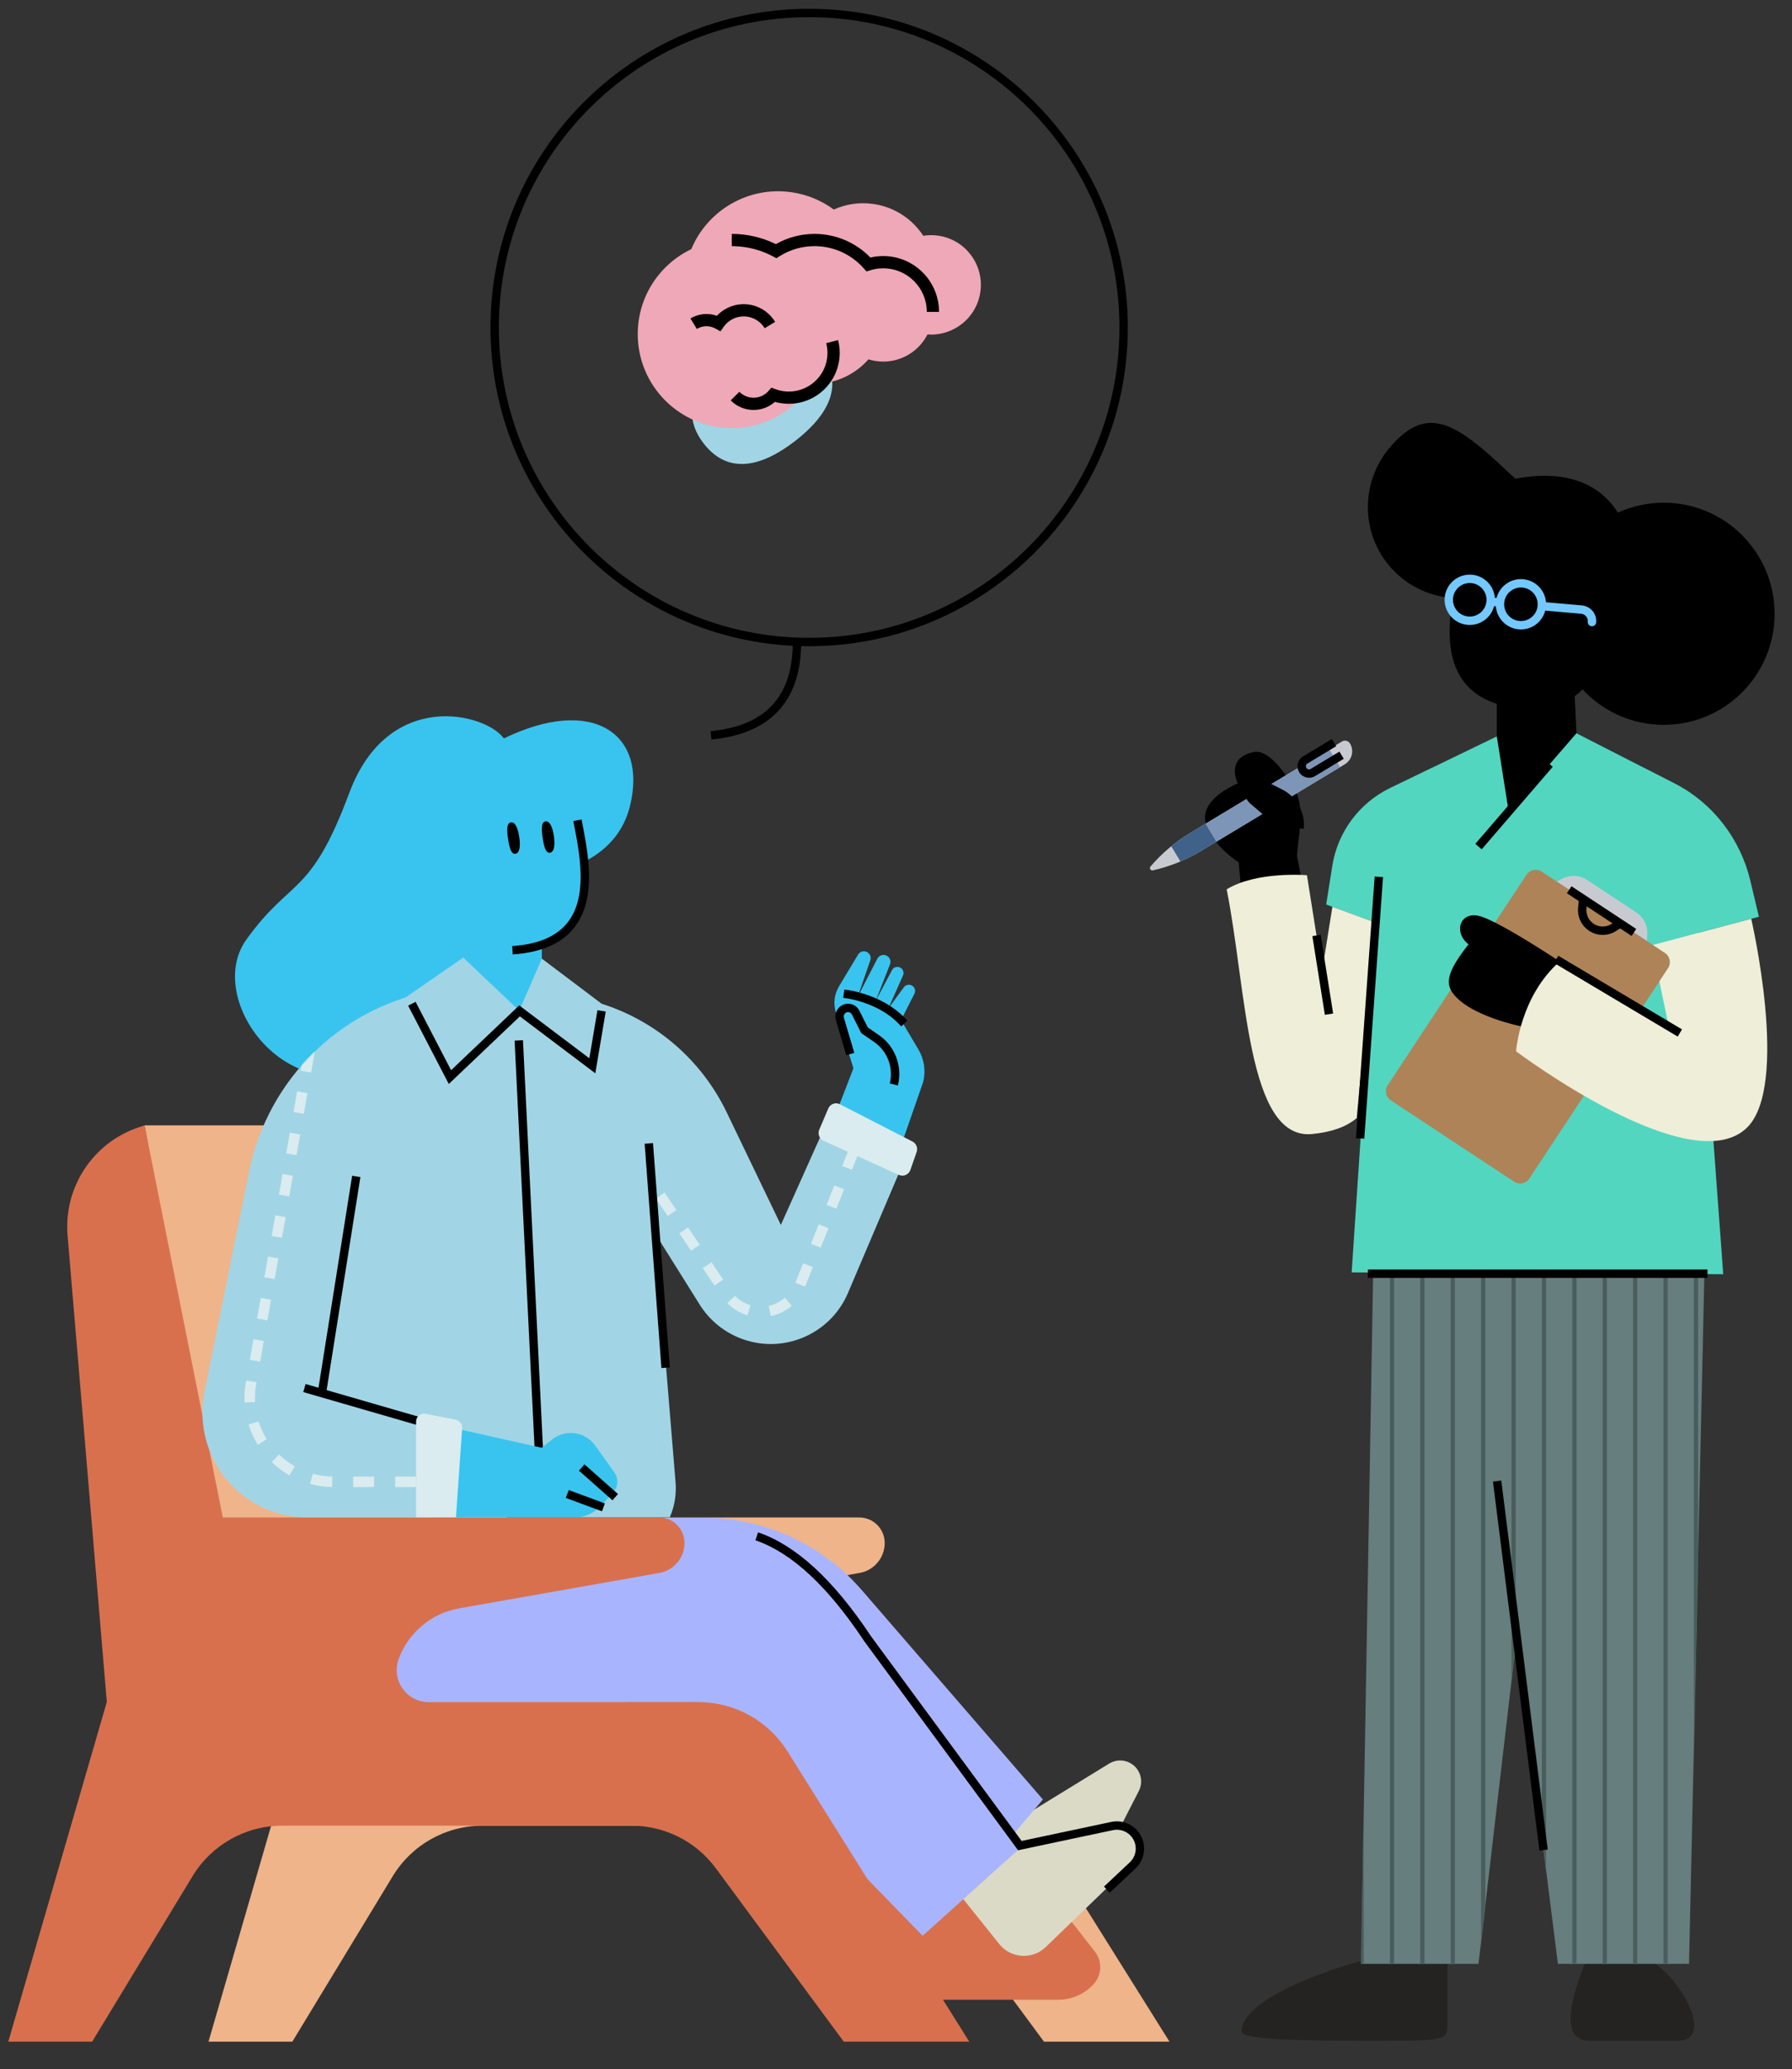
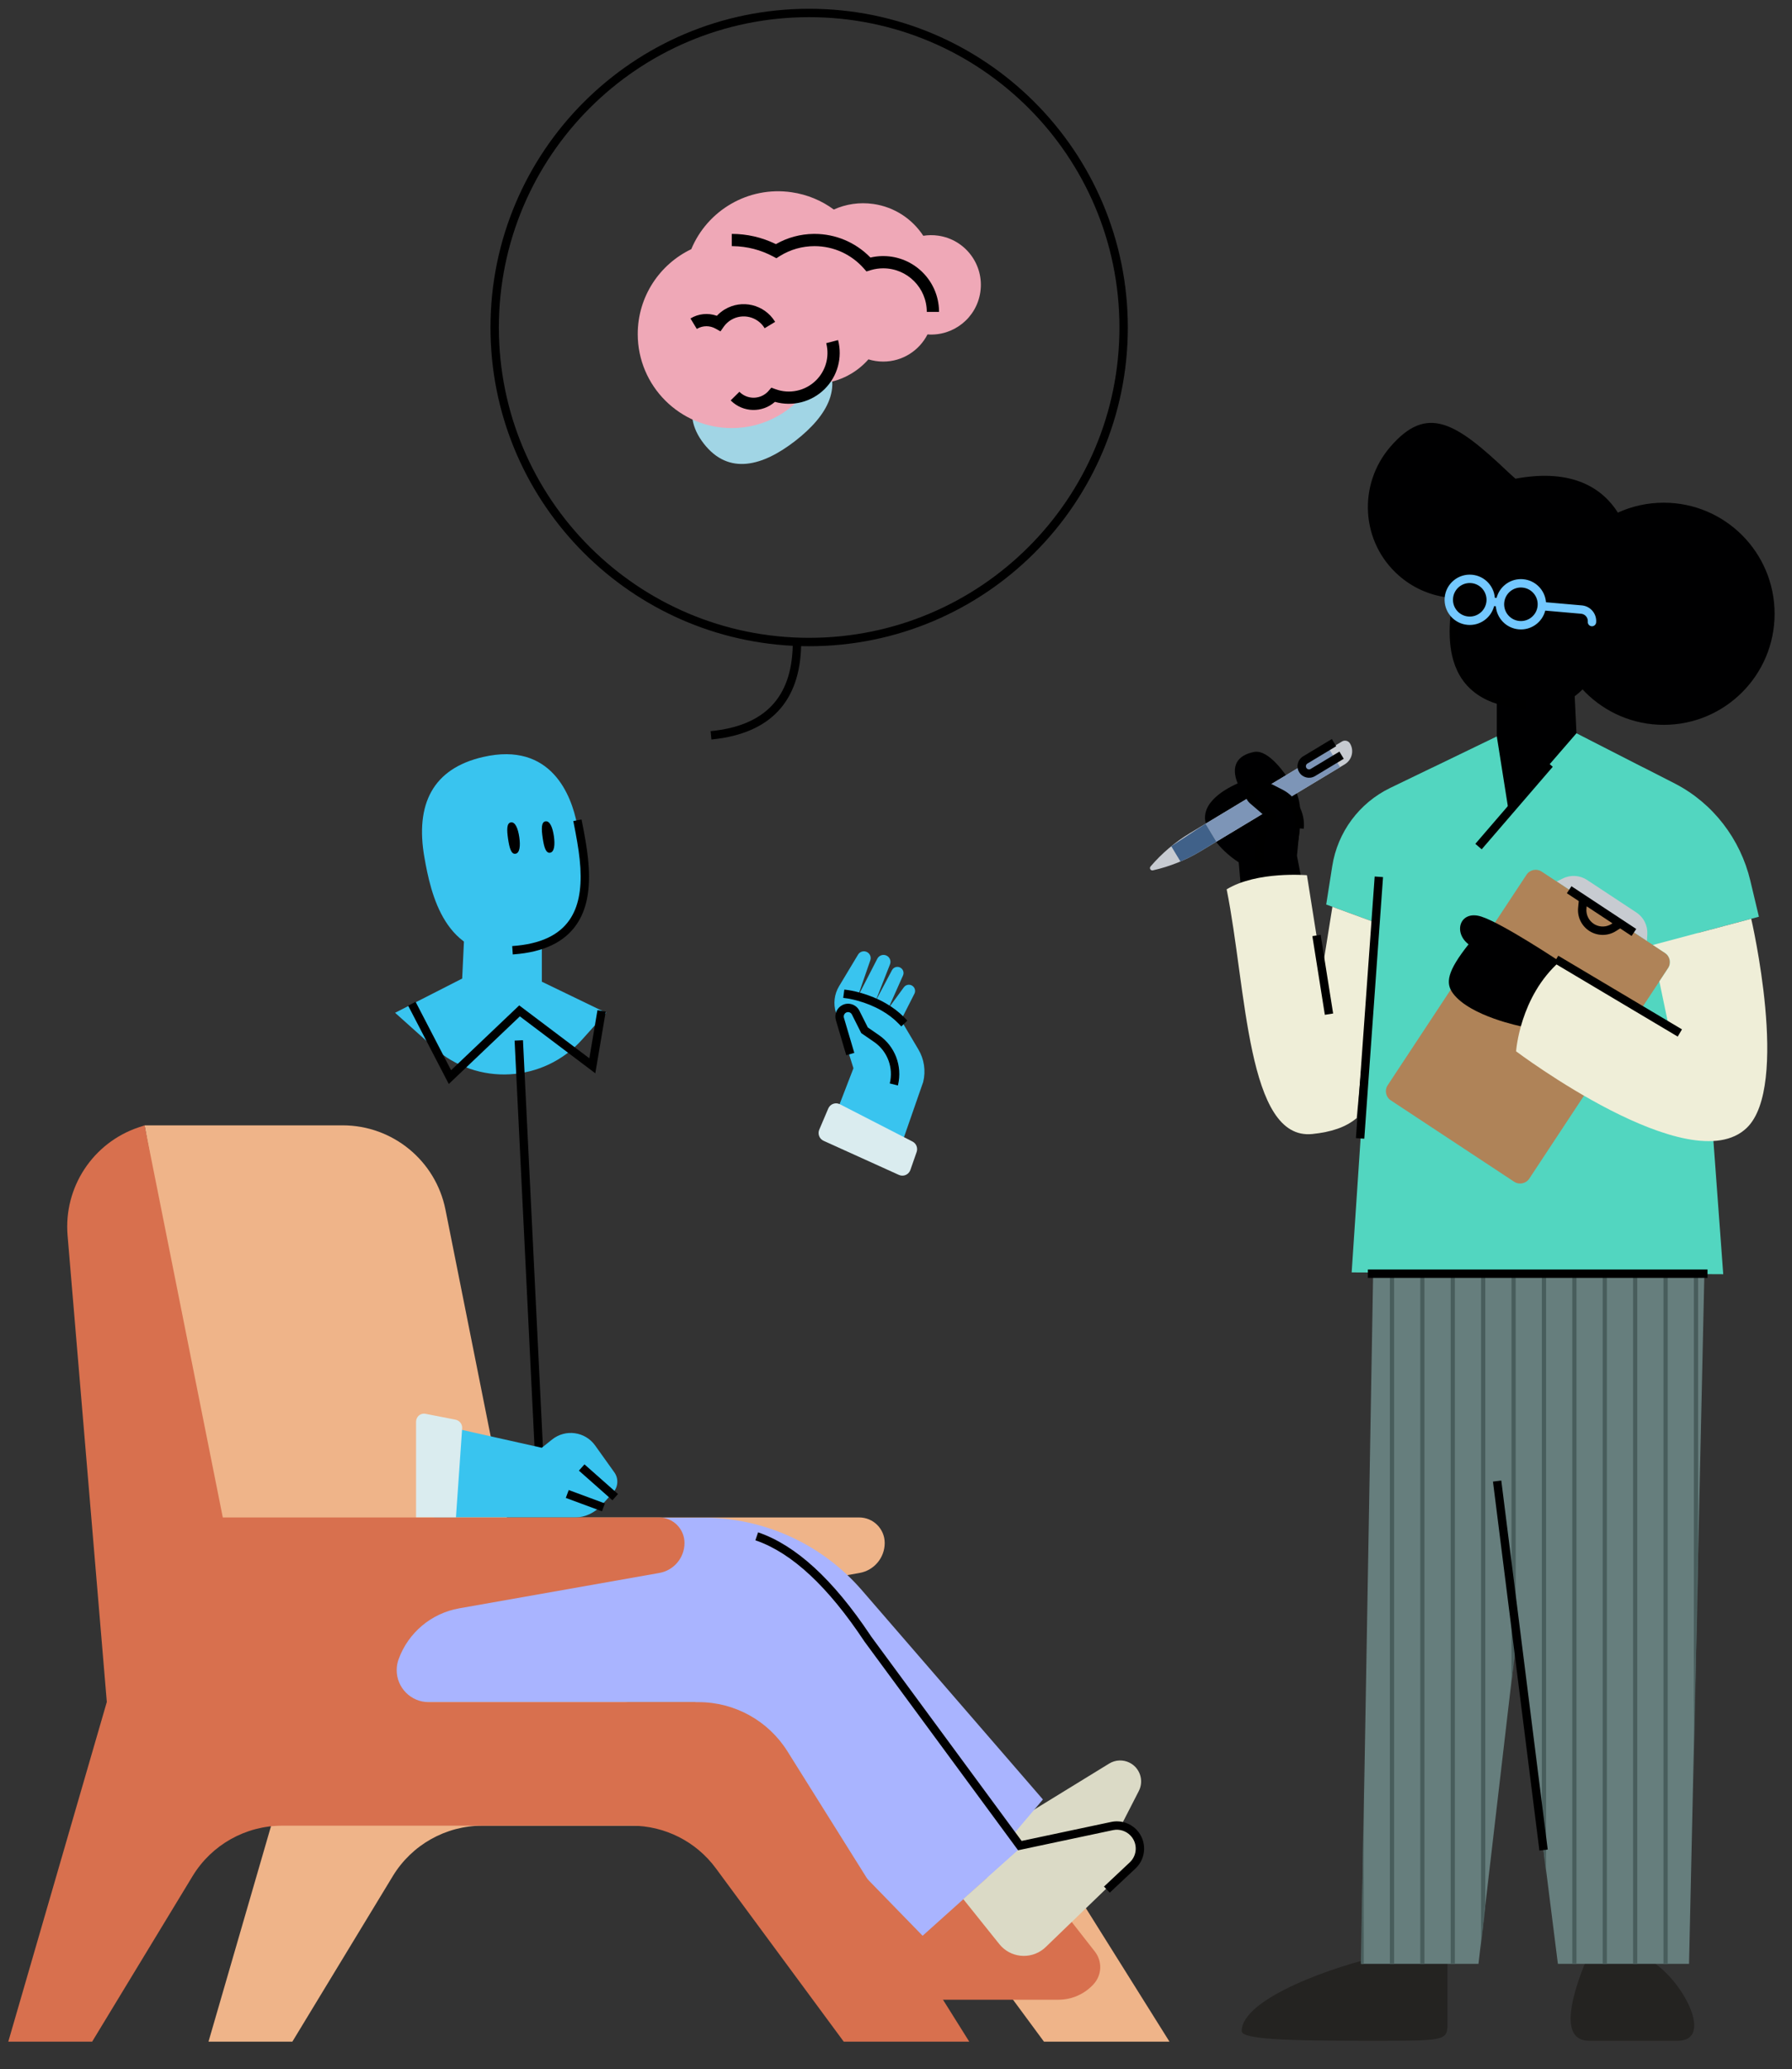
<svg xmlns="http://www.w3.org/2000/svg" xmlns:xlink="http://www.w3.org/1999/xlink" viewBox="184.1 52.632 1709.5 1973.684" overflow="visible">
  <rect x="184.1" y="52.632" width="1709.5" height="1973.684" fill="#333333" stroke="none" />
  <defs>
    <polygon id="masterspot-illustrationconsulting-path-5" points="14.61 657.775 139.738 657.775 179.047 345.471 215.475 657.775 327.432 657.775 315.989 -1.70530257e-13 3.41060513e-13 -1.70530257e-13" />
    <rect id="masterspot-illustrationconsulting-path-1" x="0" y="0" width="1400" height="928" />
    <path d="M346,1 L403,44 C455.331,60.593 498.493,98.048 522.293,147.519 L574,255 L574,255 L617,159 L692,193 L638.025,319.888 C620.731,360.545 573.752,379.484 533.094,362.19 C518.031,355.782 505.296,344.908 496.607,331.035 L454,263 L454,263 L473.567,500.595 C474.507,512.019 472.595,523.498 468,534 L468,534 L468,534 L122.244,534 C67.015,534 22.244,489.228 22.244,434 C22.244,427.344 22.908,420.705 24.227,414.181 L66.688,204.183 C82.34,126.777 138.279,63.698 213.26,38.906 L216,38 L216,38 L271,0 L324.457,50.637 L346,1 Z" id="masterspot-illustrationconsulting-path-3" />
  </defs>
  <g id="Master/Spot Illustration/Consulting" stroke="none" stroke-width="1" fill="none" fill-rule="evenodd">
    <g transform="translate(0, 200) scale(1 1)" id="Master/Character/Sitting">
      <defs>
        <rect id="mastercharactersitting-path-1" x="0" y="0" width="1400" height="928" />
        <path d="M346,1 L403,44 C455.331,60.593 498.493,98.048 522.293,147.519 L574,255 L574,255 L617,159 L692,193 L637.21,321.804 C619.916,362.461 572.937,381.4 532.279,364.106 C517.499,357.818 504.953,347.227 496.275,333.711 L465,285 L465,285 C484.333,388.333 494.667,454.667 496,484 C497.333,513.333 487.667,530 467,534 L122.244,534 C67.015,534 22.244,489.228 22.244,434 C22.244,427.344 22.908,420.705 24.227,414.181 L66.688,204.183 C82.34,126.777 138.279,63.698 213.26,38.906 L216,38 L216,38 L271,0 L324.457,50.637 L346,1 Z" id="mastercharactersitting-path-3" />
      </defs>
      <g id="Master/Character/Sitting" stroke="none" stroke-width="1" fill="none" fill-rule="evenodd">
        <g id="Chair" transform="translate(100, 800) scale(1 1)">
          <g id="Chair/Divan" stroke="none" stroke-width="1" fill="none" fill-rule="evenodd">
            <path d="M941.543,676.161 L684.054,676.161 C667.196,676.161 653.53,662.495 653.53,645.637 C653.53,642.086 654.149,638.562 655.361,635.223 C664.554,609.893 686.568,591.396 713.104,586.705 L904.099,552.945 C917.97,550.493 928.08,538.439 928.08,524.353 C928.08,510.904 917.177,500.001 903.727,500.001 L567.637,500.001 L567.637,500.001 L509.051,206.429 C499.719,159.668 458.668,126 410.985,126 L222,126 L222,126 L322,676 L377,676 L283,1000 L363,1000 L458.799,842.124 C476.929,812.246 509.342,794 544.291,794 L877.511,794 C909.262,794 939.126,809.078 957.977,834.627 L1080,1000 L1080,1000 L1199.735,1000 L1026.292,723.08 C1008.008,693.888 975.988,676.161 941.543,676.161 Z" id="Chair-back" fill="#EFB489" />
            <path d="M1127.5,945 C1118.907,954.548 1106.665,960 1093.82,960 L933,960 L933,960 L873,843 L1073,843 L1128.572,914.1 C1135.76,923.296 1135.308,936.325 1127.5,945 Z" id="Path-62" fill="#D8704E" />
            <path d="M1025.602,828.346 L1149.417,830.812 C1160.46,831.032 1169.591,822.258 1169.811,811.214 C1169.95,804.234 1166.439,797.686 1160.547,793.939 L1081.11,743.426 L1081.11,743.426 L1014.646,725.775 L997.228,790.562 C992.926,806.563 1002.41,823.021 1018.41,827.323 C1020.757,827.954 1023.172,828.297 1025.602,828.346 Z" id="Fill-21" fill="#DBDAC6" transform="translate(1104.021, 779.004) rotate(-64) translate(-1104.021, -779.004)" />
            <path d="M754.517,500.226 L400,501.101 L400,501.101 L400,564.729 C400,626.164 449.888,675.965 511.43,675.965 L767.169,675.965 L994.229,869 L1079,769 L906.251,569.358 C868.148,525.324 812.747,500.083 754.517,500.226 Z" id="Fill-27" fill="#A9B4FF" />
            <path d="M725.225,500.249 L380,501.101 L380,501.101 L380,564.729 C380,626.164 429.888,675.965 491.43,675.965 L747.169,675.965 L964.229,899 L1059,814 L886.388,581.146 C848.562,530.118 788.745,500.093 725.225,500.249 Z" id="Fill-27" fill="#A9B4FF" />
            <path d="M1030.662,871.064 L1143.238,871.119 C1154.284,871.125 1163.243,862.175 1163.248,851.129 C1163.251,844.378 1159.848,838.08 1154.199,834.384 L1080.906,786.425 L1080.906,786.425 L1005.89,783.491 L1000.805,838.292 C999.274,854.79 1011.407,869.405 1027.905,870.936 C1028.821,871.021 1029.741,871.064 1030.662,871.064 Z" id="Fill-21" fill="#DBDAC6" transform="translate(1104.078, 827.322) rotate(-44) translate(-1104.078, -827.322)" />
            <path d="M750.543,676.161 L493.054,676.161 C476.196,676.161 462.53,662.495 462.53,645.637 C462.53,642.086 463.149,638.562 464.361,635.223 C473.554,609.893 495.568,591.396 522.104,586.705 L713.099,552.945 C726.97,550.493 737.08,538.439 737.08,524.353 C737.08,510.904 726.177,500.001 712.727,500.001 L296.637,500.001 L296.637,500.001 L222,126 L216.239,127.944 C172.641,142.659 144.711,185.225 148.569,231.077 L186,676 L186,676 L92,1000 L172,1000 L267.799,842.124 C285.929,812.246 318.342,794 353.291,794 L686.511,794 C718.262,794 748.126,809.078 766.977,834.627 L889,1000 L889,1000 L1008.735,1000 L835.292,723.08 C817.008,693.888 784.988,676.161 750.543,676.161 Z" id="Chair-front" fill="#D8704E" />
            <path d="M807.286,514.212 C843.24,526.423 878.838,559.124 914.261,612.177 L915.276,613.702 L1058.693,808.552 L1144.149,790.425 C1152.894,788.57 1161.967,791.339 1168.184,797.733 L1168.497,798.061 C1178.229,808.424 1177.819,824.655 1167.653,834.516 L1167.342,834.813 L1142.738,857.916 L1137.262,852.084 L1161.866,828.981 C1169.112,822.176 1169.471,810.784 1162.666,803.537 C1158.445,799.043 1152.226,797.028 1146.186,798.175 L1145.809,798.251 L1055.307,817.448 L908.779,618.371 L908.665,618.209 C874.125,566.073 839.758,534.097 805.744,522.144 L804.714,521.788 L807.286,514.212 Z" id="Path-61" fill="#000" fill-rule="nonzero" />
          </g>
        </g>
        <g id="Head" transform="translate(561, 572)" fill="#39C4EF">
          <path d="M173.493,66.499 C182.106,110.758 197.903,184.72 112,190.645 C47.349,195.103 34.122,133.336 28,98.645 C19,47.645 36,13.645 84,2.645 C149.358,-12.334 168.339,40.016 173.493,66.499" />
          <path d="M140,217 L140,172 L66,172 L64,214 L-6.39488462e-13,246.645 L37.2,279.967 C78.318,316.8 141.503,313.347 178.363,272.253 L201.333,246.645 L140,217 Z" id="Neck" />
        </g>
        <g id="Hair" transform="translate(404, 378) scale(1 1)">
          <g id="Hair/Long 2" stroke="none" stroke-width="1" fill="none" fill-rule="evenodd">
-             <path d="M381.08,243.401 C398.157,174.317 345.374,137.834 260.765,178.974 C243.689,154.911 150.569,130.961 113.284,230.981 C76,331 58,311 15,371 C-28,431 65.605,554.023 167,476 C268.395,397.977 275.514,310.932 275.514,310.932 C275.514,310.932 364.003,312.484 381.08,243.401 Z" id="Hair" fill="#39C4EF" />
-           </g>
+             </g>
        </g>
        <g id="Face" transform="translate(593, 622) scale(1 1)" fill="#000">
          <g id="Face/Normal" stroke="none" stroke-width="1" fill="none" fill-rule="evenodd">
            <path d="M138.007,13.77 L145.857,12.23 L147.549,20.88 L148.018,23.34 C150.609,37.064 152.103,47.442 152.719,57.821 L152.762,58.562 C153.984,80.661 150.61,98.596 141.031,112.508 C129.646,129.044 110.034,138.786 81.151,140.928 L80.273,140.991 L79.727,133.009 C106.811,131.157 124.441,122.498 134.442,107.972 C142.847,95.764 145.907,79.496 144.774,59.004 L144.689,57.579 C144.071,47.832 142.628,37.909 140.153,24.804 L139.313,20.428 L138.007,13.77 Z" id="Stroke-9" fill="#000" fill-rule="nonzero" />
            <path d="M86.472,29.11 C87.672,37.37 86.979,44.321 82.81,44.958 C78.641,45.594 76.976,39.004 75.777,30.743 C74.578,22.483 74.291,15.681 78.467,15.044 C82.644,14.405 85.273,20.849 86.472,29.11" id="Eye-L" fill="#000" />
            <path d="M119.472,28.11 C120.672,36.37 119.979,43.321 115.81,43.957 C111.641,44.595 109.976,38.003 108.777,29.743 C107.578,21.482 107.291,14.682 111.467,14.043 C115.644,13.406 118.273,19.849 119.472,28.11" id="Eye-R" fill="#000" />
          </g>
        </g>
        <g id="Torso" transform="translate(0, 372)">
          <mask id="mastercharactersitting-mask-2" fill="#fff">
            <use xlink:href="#mastercharactersitting-path-1" />
          </mask>
          <g id="Mask" />
          <g mask="url(#mastercharactersitting-mask-2)">
            <g transform="translate(100, 288) scale(1 1)" id="Upper Body">
              <defs>
-                 <path d="M346,1 L403,44 C455.331,60.593 498.493,98.048 522.293,147.519 L574,255 L574,255 L617,159 L692,193 L638.025,319.888 C620.731,360.545 573.752,379.484 533.094,362.19 C518.031,355.782 505.296,344.908 496.607,331.035 L454,263 L454,263 L473.567,500.595 C474.507,512.019 472.595,523.498 468,534 L468,534 L468,534 L122.244,534 C67.015,534 22.244,489.228 22.244,434 C22.244,427.344 22.908,420.705 24.227,414.181 L66.688,204.183 C82.34,126.777 138.279,63.698 213.26,38.906 L216,38 L216,38 L271,0 L324.457,50.637 L346,1 Z" id="upper-bodydenim-shirt-path-1" />
-               </defs>
+                 </defs>
              <g id="Upper Body/Denim Shirt" stroke="none" stroke-width="1" fill="none" fill-rule="evenodd">
                <g id="Shirt" transform="translate(255, 106)">
                  <mask id="upper-bodydenim-shirt-mask-2" fill="#fff">
                    <use xlink:href="#upper-bodydenim-shirt-path-1" />
                  </mask>
                  <use id="Mask" fill="#A1D5E5" xlink:href="#upper-bodydenim-shirt-path-1" />
                  <path d="M454.852,229.792 L466.02,246.384 L474.315,240.8 L463.148,224.208 L454.852,229.792 Z M477.187,262.975 L488.355,279.567 L496.651,273.983 L485.483,257.392 L477.187,262.975 Z M499.522,296.159 L510.69,312.751 L518.986,307.167 L507.818,290.575 L499.522,296.159 Z M523.01,329.649 C528.349,335.053 534.94,338.974 542.168,341.12 L545.014,331.533 C539.39,329.864 534.27,326.818 530.124,322.621 L523.01,329.649 Z M564.536,341.974 C570.062,340.777 575.337,338.538 580.123,335.317 C581.609,334.317 583.033,333.229 584.387,332.061 L577.856,324.489 C576.802,325.397 575.695,326.243 574.539,327.021 C570.809,329.532 566.712,331.271 562.419,332.2 L564.536,341.974 Z M597.127,313.826 L604.571,295.263 L595.289,291.541 L587.845,310.104 L597.127,313.826 Z M612.015,276.7 L619.459,258.137 L610.177,254.415 L602.733,272.978 L612.015,276.7 Z M626.903,239.574 L634.347,221.011 L625.066,217.289 L617.621,235.852 L626.903,239.574 Z M641.791,202.448 L647.641,187.861 L638.359,184.139 L632.51,198.726 L641.791,202.448 Z" id="Path-18" fill="#DAECEF" fill-rule="nonzero" mask="url(#upper-bodydenim-shirt-mask-2)" />
                  <path d="M226,495 L206,495 L206,505 L226,505 L226,495 Z M186,495 L166,495 L166,505 L186,505 L186,495 Z M146.083,494.99 C139.758,494.887 133.548,494 127.553,492.366 L124.923,502.014 C131.72,503.867 138.759,504.872 145.921,504.989 L146.083,494.99 Z M110.263,485.216 C104.824,482.117 99.79,478.346 95.281,473.999 L88.34,481.198 C93.447,486.121 99.15,490.393 105.313,493.905 L110.263,485.216 Z M83.52,459.432 C80.226,454.114 77.609,448.404 75.737,442.42 L66.193,445.406 C68.317,452.193 71.285,458.669 75.018,464.697 L83.52,459.432 Z M72.43,423.912 C72.364,422.62 72.331,421.322 72.33,420.02 C72.33,415.639 72.711,411.284 73.468,406.984 L73.801,405.099 L63.952,403.363 L63.62,405.249 C62.761,410.122 62.33,415.058 62.33,420.021 C62.331,421.495 62.369,422.962 62.444,424.425 L72.43,423.912 Z M77.272,385.402 L80.743,365.706 L70.894,363.97 L67.423,383.667 L77.272,385.402 Z M84.213,346.009 L87.684,326.313 L77.836,324.577 L74.365,344.274 L84.213,346.009 Z M91.155,306.616 L94.626,286.92 L84.778,285.184 L81.307,304.881 L91.155,306.616 Z M98.097,267.223 L101.568,247.527 L91.72,245.791 L88.249,265.488 L98.097,267.223 Z M105.039,227.83 L108.51,208.134 L98.662,206.398 L95.191,226.095 L105.039,227.83 Z M111.981,188.437 L115.452,168.74 L105.604,167.005 L102.133,186.702 L111.981,188.437 Z M118.923,149.044 L122.394,129.347 L112.545,127.612 L109.075,147.309 L118.923,149.044 Z M125.865,109.651 L129.336,89.954 L119.487,88.219 L116.016,107.915 L125.865,109.651 Z M132.807,70.258 L136.277,50.561 L126.429,48.826 L122.958,68.522 L132.807,70.258 Z M139.748,30.865 L139.924,29.868 L130.076,28.132 L129.9,29.129 L139.748,30.865 Z" id="Path-19" fill="#DAECEF" fill-rule="nonzero" mask="url(#upper-bodydenim-shirt-mask-2)" />
                </g>
                <path d="M902.667,103.139 C904.496,100.097 908.437,99.095 911.501,100.891 C914.159,102.45 915.348,105.663 914.342,108.571 L902.217,143.637 L921.048,107.029 C922.854,103.516 927.324,102.357 930.616,104.547 C933.208,106.272 934.245,109.565 933.109,112.46 L919.24,147.796 L935.017,117.969 C936.797,114.603 941.277,113.812 944.107,116.363 C945.984,118.054 946.558,120.758 945.531,123.064 L931.49,154.593 L946.349,134.311 C948.583,131.262 953.068,131.057 955.572,133.889 C957.177,135.704 957.511,138.312 956.414,140.472 L943.635,165.638 L960.224,193.633 C965.752,202.961 967.394,214.08 964.796,224.603 L939.613,297 L877,266.637 L898.255,211.543 L881.539,158.511 C878.879,150.076 879.966,140.908 884.524,133.325 L902.667,103.139 Z" id="Hand-Color" fill="#39C4EF" />
                <path d="M903.798,156.423 L903.94,156.698 L911.936,172.614 L922.592,179.958 C937.827,190.459 945.044,209.341 940.797,227.415 L940.665,227.963 L932.901,226.037 C936.586,211.176 930.813,195.58 918.436,186.814 L918.052,186.545 L905.71,178.039 L896.792,160.289 C895.772,158.259 893.357,157.434 891.348,158.412 C889.579,159.273 888.653,161.284 889.121,163.216 L889.177,163.423 L899.068,196.888 L891.396,199.155 L881.505,165.691 C879.81,159.959 882.489,153.828 887.846,151.219 C893.709,148.364 900.736,150.689 903.798,156.423 Z M889.566,136.505 L893.531,137.035 C894.144,137.117 895.227,137.294 896.713,137.587 C899.152,138.067 901.861,138.706 904.773,139.524 C913.091,141.861 921.411,145.178 929.207,149.661 C935.554,153.312 941.281,157.593 946.229,162.562 L946.87,163.214 L949.656,166.084 L943.916,171.656 L941.13,168.786 C936.583,164.101 931.226,160.051 925.218,156.596 C918.046,152.471 910.329,149.395 902.609,147.226 C899.909,146.467 897.405,145.877 895.167,145.436 L894.423,145.293 C894.185,145.249 893.958,145.208 893.741,145.17 L892.469,144.965 L888.505,144.434 L889.566,136.505 Z" id="Combined-Shape" fill="#000" fill-rule="nonzero" />
                <path d="M582.995,184.804 L604.538,624.109 L596.548,624.501 L575.005,185.196 L582.995,184.804 Z M480.551,148.158 L514.419,213.433 L579.421,151.598 L646.309,202.048 L654.056,156.168 L661.944,157.5 L652.006,216.365 L580.02,162.069 L512.221,226.567 L473.449,151.842 L480.551,148.158 Z" id="Combined-Shape" fill="#000" fill-rule="nonzero" />
                <path d="M500.262,551 L600.932,573.536 L610.781,565.661 C623.57,555.435 642.319,558.039 651.841,571.363 L670.148,596.978 C674.334,602.835 673.87,610.82 669.034,616.153 L657.973,628.351 C651.501,635.489 642.314,640 632.681,640 L498,640 L500.262,551 Z" id="Hand-Color" fill="#39C4EF" />
-                 <path d="M420.017,314.101 L427.918,315.355 L395.682,518.538 L489.607,545.728 L487.383,553.413 L373.383,520.413 L375.607,512.728 L387.938,516.296 L420.017,314.101 Z" id="Combined-Shape" fill="#000" fill-rule="nonzero" />
                <polygon id="Stroke-107" fill="#000" fill-rule="nonzero" points="636.354 595.346 641.654 589.354 673.646 617.654 668.346 623.646" />
                <polygon id="Stroke-109" fill="#000" fill-rule="nonzero" points="623.86 621.362 626.638 613.86 661.14 626.638 658.362 634.14" />
-                 <polygon id="Stroke-111" fill="#000" fill-rule="nonzero" points="707.044 282.92 723.044 496.92 715.066 497.517 699.066 283.517" />
                <path d="M481,640 L519.057,640 L524.978,555.006 C525.274,551.059 522.542,547.516 518.61,546.745 L490.056,541.152 C485.149,540.191 481,543.896 481,548.834 L481,640 Z" id="Fill-113" fill="#DAECEF" />
                <path d="M869.777,280.75 L941.613,313.279 C945.941,315.239 951.007,313.05 952.575,308.543 L958.543,291.405 C959.883,287.556 958.191,283.302 954.582,281.449 L885.35,245.893 C881.175,243.749 876.07,245.609 874.227,249.946 L865.655,270.111 C863.919,274.195 865.751,278.928 869.777,280.75" id="Fill-115" fill="#DAECEF" />
              </g>
            </g>
          </g>
        </g>
      </g>
    </g>
    <g transform="translate(1613, 1100) scale(-1, 1) translate(-1613, -1100) translate(913, 200) scale(1 1)" id="Master/Character/Standing">
      <g id="Master/Character/Standing" stroke="none" stroke-width="1" fill="none" fill-rule="evenodd">
        <g id="Head" transform="translate(561, 338)" fill="#000001">
          <path d="M173.493,66.499 C182.106,110.758 197.903,184.72 112,190.645 C47.349,195.103 34.122,133.336 28,98.645 C19,47.645 36,13.645 84,2.645 C149.358,-12.334 168.339,40.016 173.493,66.499" />
          <path d="M140,217 L140,172 L66,172 L64,214 L-6.39488462e-13,246.645 L37.2,279.967 C78.318,316.8 141.503,313.347 178.363,272.253 L201.333,246.645 L140,217 Z" id="Neck" />
        </g>
        <g id="Hair" transform="translate(404, 144) scale(1 1)">
          <g id="Hair/Big Bun" stroke="none" stroke-width="1" fill="none" fill-rule="evenodd">
            <path d="M398.499,134.717 C363.592,94.314 336.503,111.047 285.711,159.37 C283.536,161.439 281.293,163.3 279.222,165.215 C223.782,154.964 195.705,175.207 181.498,197.565 C168.169,191.496 153.364,188.113 137.769,188.113 C79.354,188.113 32,235.545 32,294.056 C32,352.568 79.354,400 137.769,400 C196.184,400 243.538,352.568 243.538,294.056 C243.538,292.023 243.475,290.005 243.362,288 C260.605,283.443 279.638,277.897 297.745,271.551 C327.804,285.011 364.225,280.7 390.578,257.508 C426.618,225.791 429.892,171.053 398.499,134.717" id="Hair" fill="#000001" />
          </g>
        </g>
        <g id="Face" transform="translate(593, 388) scale(1 1)">
          <g id="Face/Glasses" stroke="none" stroke-width="1" fill="none" fill-rule="evenodd">
            <path d="M139.505,21.762 L147.359,20.238 L147.915,23.129 C150.492,36.686 151.956,46.619 152.641,56.825 C153.602,71.151 152.681,83.693 149.423,94.713 C141.401,121.845 119.648,138.01 81.435,140.907 L80.272,140.991 L79.728,133.009 C115.454,130.573 134.638,116.504 141.751,92.445 C144.707,82.446 145.561,70.815 144.659,57.361 C143.999,47.521 142.57,37.844 140.039,24.536 L139.505,21.762 Z" id="Stroke-9" fill="#000" fill-rule="nonzero" />
            <path d="M134,17 C147.255,17 158,27.745 158,41 C158,54.255 147.255,65 134,65 C122.108,65 112.237,56.351 110.332,45.001 L108.668,45.001 C106.763,56.351 96.892,65 85,65 C73.108,65 63.237,56.351 61.332,45.001 L27,45 C23.215,45 20.131,48.005 20.004,51.759 L20,52 C20,54.209 18.209,56 16,56 C13.791,56 12,54.209 12,52 C12,43.821 18.547,37.17 26.686,37.003 L27,37 L61.332,37 C63.236,25.649 73.108,17 85,17 C96.892,17 106.764,25.649 108.668,37 L110.332,37 C112.236,25.649 122.108,17 134,17 Z M85,25 C76.163,25 69,32.163 69,41 C69,49.837 76.163,57 85,57 C93.837,57 101,49.837 101,41 C101,32.163 93.837,25 85,25 Z M134,25 C125.163,25 118,32.163 118,41 C118,49.837 125.163,57 134,57 C142.837,57 150,49.837 150,41 C150,32.163 142.837,25 134,25 Z" id="Glasses" fill="#73C8FF" transform="translate(85, 41) rotate(-5) translate(-85, -41)" />
          </g>
        </g>
        <g id="Lower Body" transform="translate(200, 1068) scale(1 1)">
          <defs>
            <polygon id="lower-bodystripes-path-1" points="14.61 657.775 139.738 657.775 179.047 345.471 215.475 657.775 327.432 657.775 315.989 -1.70530257e-13 3.41060513e-13 -1.70530257e-13" />
          </defs>
          <g id="Lower Body/Stripes" stroke="none" stroke-width="1" fill="none" fill-rule="evenodd">
            <g id="Group" transform="translate(303, 0)">
              <path d="M307.176,731.131 C245.023,731.131 245.023,730.308 245.023,713.226 L245.023,650.045 L307.176,650.045 C350.326,659.034 441.363,690.275 441.363,721.97 C441.363,731.131 380.03,731.131 307.176,731.131" id="R-Foot" fill="#242321" />
              <path d="M25.55,731.131 C-16.228,731.131 33.988,650.045 66.505,650.045 C92.856,650.045 109.929,646.958 115.075,660.13 C128.744,695.115 136.437,731.131 109.929,731.131 L25.55,731.131 Z" id="L-Foot" fill="#242321" />
              <g id="Combined-Shape" transform="translate(-0, 0)">
                <mask id="lower-bodystripes-mask-2" fill="#fff">
                  <use xlink:href="#lower-bodystripes-path-1" />
                </mask>
                <use id="Mask" fill="#667E7D" xlink:href="#lower-bodystripes-path-1" />
                <path d="M10,0 L10,658 L6,658 L6,0 L10,0 Z M39,0 L39,658 L35,658 L35,0 L39,0 Z M68,0 L68,658 L64,658 L64,0 L68,0 Z M97,0 L97,658 L93,658 L93,0 L97,0 Z M126,0 L126,658 L122,658 L122,0 L126,0 Z M155,0 L155,658 L151,658 L151,0 L155,0 Z M184,0 L184,658 L180,658 L180,0 L184,0 Z M213,0 L213,658 L209,658 L209,0 L213,0 Z M242,0 L242,658 L238,658 L238,0 L242,0 Z M271,0 L271,658 L267,658 L267,0 L271,0 Z M300,0 L300,658 L296,658 L296,0 L300,0 Z M329,0 L329,658 L325,658 L325,0 L329,0 Z" fill="#485D5C" mask="url(#lower-bodystripes-mask-2)" />
              </g>
              <polygon id="Stroke-7" fill="#000" fill-rule="nonzero" points="193.728 196.797 201.666 197.796 157.368 549.742 149.43 548.743" />
            </g>
          </g>
        </g>
        <g id="Upper Body" transform="translate(100, 428) scale(1 1)">
          <g id="Upper Body/Scrubs 1" stroke="none" stroke-width="1" fill="none" fill-rule="evenodd">
            <g id="Group" transform="translate(343, 124)">
              <path d="M258,3 L246.665,74.683 L182,0 L88,48.06 C51.727,66.762 25.61,100.94 16.156,140.64 L7.969,175.019 L65.96,190.478 L42,516 L396.467,514.285 L374.183,180.452 L420.757,163.375 L414.97,126.655 C409.874,94.32 389.275,66.526 359.821,52.243 L258,3 Z" id="Scrubs" fill="#52D6C0" />
              <polygon id="Stroke-12" fill="#000" fill-rule="nonzero" points="210.687 26.777 278.489 105.504 272.427 110.725 204.625 31.998" />
              <g id="Clipboard" transform="translate(92.851, 130.255)">
                <path d="M108.016,11.181 L102.173,8.279 C94.76,4.597 85.949,5.136 79.04,9.693 L31.963,40.746 C25.054,45.304 21.091,53.191 21.558,61.455 L21.925,67.969 L108.016,11.181 Z" id="Fill-14" fill="#C7CBD1" />
                <path d="M266.28,219.916 L148.611,297.534 C143.805,300.704 137.34,299.377 134.17,294.572 L1.723,93.782 C-1.446,88.977 -0.12,82.511 4.685,79.342 L122.355,1.724 C127.16,-1.446 133.625,-0.12 136.795,4.685 L269.241,205.476 C272.411,210.281 271.085,216.746 266.28,219.916" id="Fill-16" fill="#AF8358" />
                <path d="M93.931,15.681 L98.336,22.359 L86.976,29.852 L87.591,36.255 C88.437,45.077 84.271,53.616 76.793,58.402 L76.434,58.627 L76.05,58.858 C68.436,63.329 58.956,63.176 51.488,58.451 L51.488,58.451 L47.472,55.91 L36.554,63.112 L32.149,56.434 L41.688,50.141 L86.111,20.839 L86.11,20.84 L93.931,15.681 Z M79.417,34.838 L54.798,51.077 L55.765,51.69 C60.487,54.677 66.425,54.9 71.304,52.346 L71.635,52.168 L71.963,51.981 L72.277,51.793 C77.345,48.674 80.196,42.943 79.628,37.02 L79.628,37.02 L79.417,34.838 Z" id="Combined-Shape" fill="#000" fill-rule="nonzero" />
              </g>
              <path d="M272.884,174.851 C252.767,181.222 197.98,217.711 197.98,217.711 L234.018,279.743 C234.018,279.743 283.166,270.184 299.706,248.278 C307.138,238.437 305.518,227.297 284.954,201.339 C299.998,189.716 293.001,168.48 272.884,174.851" id="Hand" fill="#000001" />
              <path d="M197.98,217.711 L93.966,279.614 L102.941,236.722 L94.574,224.037 C91.404,219.231 92.73,212.766 97.536,209.596 L109.089,201.975 L15.305,176.974 C15.305,176.974 -21.794,336.537 19.526,376.384 C73.502,428.436 239.597,303.406 239.597,303.406 C239.597,303.406 236.168,251.322 197.98,217.711" id="Sleeve" fill="#EFEED8" />
              <path d="M505.217,47.876 C511.975,31.26 505.678,21.022 489.539,17.852 C475.982,15.189 459.379,38.358 452.188,51.013 C451.011,52.685 449.958,54.592 449.05,56.758 C449.037,56.781 449.032,56.793 449.032,56.793 L449.035,56.792 C446.334,63.251 444.927,72.005 445.448,83.74 C448.131,144.178 478.411,145.17 478.411,145.17 L501.991,148.645 L504.224,123.081 C504.224,123.081 524.825,110.919 534.257,89.822 C543.688,68.725 519.365,54.081 505.217,47.876 L505.217,47.876 Z" id="Hand" fill="#000001" />
              <g id="Pen" transform="translate(395.976, 5.068)">
                <path d="M144.691,107.502 L6.989,24.513 C0.158,20.397 -2.042,11.522 2.075,4.691 L2.075,4.691 C3.66,2.061 7.076,1.214 9.705,2.799 L155.015,90.372 C169.073,98.845 181.674,109.529 192.333,122.013 L192.353,122.037 C193.769,123.696 192.258,126.202 190.13,125.725 L190.1,125.718 C174.083,122.126 158.75,115.975 144.691,107.502" id="Fill-26" fill="#C7CBD1" />
                <polygon id="Fill-28" fill="#7D95B7" points="139.861 81.24 21.885 10.139 11.561 27.269 129.538 98.37" />
-                 <path d="M172.589,102.729 C167.037,98.21 161.165,94.08 155.014,90.373 L139.861,81.24 L129.537,98.37 L144.691,107.502 C150.841,111.209 157.236,114.472 163.826,117.27 L172.589,102.729 Z" id="Fill-30" fill="#406189" />
+                 <path d="M172.589,102.729 L139.861,81.24 L129.537,98.37 L144.691,107.502 C150.841,111.209 157.236,114.472 163.826,117.27 L172.589,102.729 Z" id="Fill-30" fill="#406189" />
                <path d="M19.391,0.463 L46.823,16.996 C52.026,20.132 53.702,26.892 50.567,32.096 C47.483,37.211 40.895,38.917 35.729,35.991 L35.468,35.838 L8.035,19.305 L12.164,12.454 L39.597,28.986 C41.016,29.842 42.86,29.384 43.715,27.966 C44.538,26.6 44.145,24.839 42.847,23.946 L42.693,23.847 L15.261,7.314 L19.391,0.463 Z" id="Stroke-32" fill="#000" fill-rule="nonzero" />
              </g>
              <path d="M443.912,141.447 L448.628,116.875 L446.119,90.731 C444.787,76.854 452.079,63.575 464.503,57.252 L480.814,48.951 C484.478,47.086 488.94,47.93 491.67,51.004 C495.023,54.78 494.632,60.571 490.801,63.861 L473.296,78.895 C483.732,93.306 487.173,111.631 482.676,128.846 L478.412,145.17 L443.912,141.447 Z" id="Hand" fill="#000001" />
              <path d="M478.999,45.386 C484.285,42.696 490.722,43.913 494.661,48.348 C499.423,53.712 498.949,61.893 493.658,66.674 L493.407,66.895 L478.613,79.6 L478.663,79.679 C488.012,94.354 490.955,112.277 486.703,129.245 L486.546,129.858 L478.806,127.836 C482.949,111.973 479.868,95.1 470.409,81.735 L470.056,81.241 L467.897,78.259 L488.195,60.826 C490.33,58.993 490.548,55.765 488.679,53.66 C487.21,52.006 484.84,51.51 482.841,52.414 L482.628,52.516 L466.317,60.817 C455.485,66.33 449.076,77.836 450.062,89.922 L450.1,90.349 L442.137,91.113 C440.663,75.755 448.637,61.053 462.274,53.901 L462.688,53.687 L478.999,45.386 Z" id="Stroke-36" fill="#000" fill-rule="nonzero" />
              <path d="M439.127,135.431 L424.637,226.713 L414.841,165.544 L374.183,180.452 L391.681,367.102 C402.173,375.892 416.047,380.419 433.952,382.27 C496.567,388.742 496.567,244.102 515.714,148.886 C486.735,131.291 439.127,135.431 439.127,135.431" id="Sleeve" fill="#EFEED8" />
              <polygon id="Stroke-40" fill="#000" fill-rule="nonzero" points="380.989 511.5 380.989 519.5 57 519.5 57 511.5" />
              <polygon id="Stroke-44" fill="#000" fill-rule="nonzero" points="366.538 137.234 374.517 136.662 392.399 386.184 384.42 386.755" />
              <polygon id="Stroke-46" fill="#000" fill-rule="nonzero" points="199.372 212.228 203.464 219.102 85.435 289.347 81.343 282.472" />
              <polygon id="Stroke-48" fill="#000" fill-rule="nonzero" points="426.054 192.277 433.955 193.531 422.043 268.577 414.142 267.323" />
            </g>
          </g>
        </g>
      </g>
    </g>
    <g id="Speech-Bubble" transform="translate(956, 409.5) scale(-1, 1) translate(-956, -409.5) translate(652, 61)" fill="#000" fill-rule="nonzero">
      <path d="M304,0 C471.895,0 608,136.105 608,304 C608,466.643 480.275,599.455 319.657,607.604 C320.83,657.222 346.599,684.004 398,689.019 L398,689.019 L397.223,696.981 L395.53,696.807 C341.26,690.961 312.967,660.978 311.659,607.897 L309.027,607.959 L309.027,607.959 L304,608 C136.105,608 0,471.895 0,304 C0,136.105 136.105,0 304,0 Z M304,8 C140.524,8 8,140.524 8,304 C8,467.476 140.524,600 304,600 C467.476,600 600,467.476 600,304 C600,140.524 467.476,8 304,8 Z" id="Combined-Shape" />
    </g>
    <g id="Organ" transform="translate(591, 0) scale(1.46 1.46)">
      <g id="Organ/Brain" stroke="none" stroke-width="1" fill="none" fill-rule="evenodd">
        <g id="Group-13" transform="translate(138, 161)">
          <path d="M43.13,164.836 C26.759,143.756 38.575,123.694 59.655,107.323 C80.735,90.953 103.098,84.473 119.468,105.553 C135.839,126.633 124.024,146.695 102.943,163.066 C81.863,179.437 59.501,185.917 43.13,164.836" id="Fill-1" fill="#A1D5E5" />
          <path d="M34.982,37.832 C45.483,12.551 72.081,-3.434 100.43,0.63 C110.81,2.118 120.206,6.124 128.097,11.936 C135.932,8.417 144.819,6.993 153.95,8.302 C167.851,10.294 179.441,18.192 186.572,29.085 C189.725,28.579 193.007,28.533 196.335,29.01 C214.084,31.555 226.41,48.005 223.865,65.754 C221.427,82.761 206.222,94.789 189.34,93.526 L189.332,93.523 C183.964,104.054 173.027,111.271 160.397,111.271 C157.034,111.271 153.792,110.761 150.742,109.812 C142.138,119.583 129.545,125.756 115.502,125.756 C114.869,125.756 114.242,125.733 113.615,125.708 C102.772,143.125 83.462,154.726 61.435,154.726 C27.505,154.726 -0,127.22 -0,93.29 C-0,68.833 14.294,47.717 34.982,37.832" id="Fill-4" fill="#EFA8B7" />
          <path d="M115.501,27.856 C129.326,27.856 142.26,33.404 151.739,43.006 L152.032,43.306 L152.194,43.267 C154.64,42.704 157.152,42.394 159.701,42.346 L160.397,42.34 C180.334,42.34 196.535,58.342 196.857,78.203 L196.862,78.806 L188.862,78.806 C188.862,63.085 176.117,50.34 160.397,50.34 C157.697,50.34 155.052,50.715 152.515,51.444 L151.931,51.619 L149.455,52.39 L147.74,50.443 C139.628,41.23 128.004,35.856 115.501,35.856 C107.485,35.856 99.801,38.061 93.107,42.163 L92.567,42.5 L90.594,43.75 L88.536,42.646 C80.482,38.327 71.508,35.981 62.191,35.861 L61.434,35.856 L61.434,27.856 C71.335,27.856 80.926,30.064 89.658,34.247 L90.274,34.546 L90.523,34.403 C97.892,30.246 106.201,27.971 114.837,27.86 L115.501,27.856 Z" id="Stroke-7" fill="#000" fill-rule="nonzero" />
          <path d="M130.899,97.224 C133.852,108.623 130.617,120.825 122.086,129.252 C113.479,137.755 101.126,140.785 89.786,137.63 L89.629,137.584 L89.604,137.607 C81.403,144.868 68.91,144.615 61.009,136.903 L60.732,136.628 L66.423,131.006 C71.396,136.04 79.458,136.169 84.594,131.35 L84.84,131.113 C84.928,131.026 85.016,130.933 85.142,130.792 L87.315,128.305 L89.905,129.266 C99.047,132.658 109.41,130.529 116.464,123.56 C122.836,117.266 125.317,108.205 123.263,99.664 L123.155,99.23 L130.899,97.224 Z" id="Stroke-9" fill="#000" fill-rule="nonzero" />
          <path d="M56.795,77.231 C68.025,70.431 82.607,73.919 89.561,84.996 L89.77,85.334 L82.926,89.477 C78.347,81.913 68.502,79.494 60.939,84.075 C59.152,85.156 57.623,86.557 56.393,88.215 L56.134,88.575 L54.053,91.543 L50.895,89.764 C47.183,87.672 42.649,87.64 38.903,89.761 L38.593,89.942 L34.45,83.099 C39.681,79.932 45.922,79.365 51.498,81.296 L51.701,81.368 L52.039,81.013 C53.319,79.697 54.751,78.527 56.32,77.526 L56.795,77.231 Z" id="Stroke-11" fill="#000" fill-rule="nonzero" />
        </g>
      </g>
    </g>
  </g>
</svg>